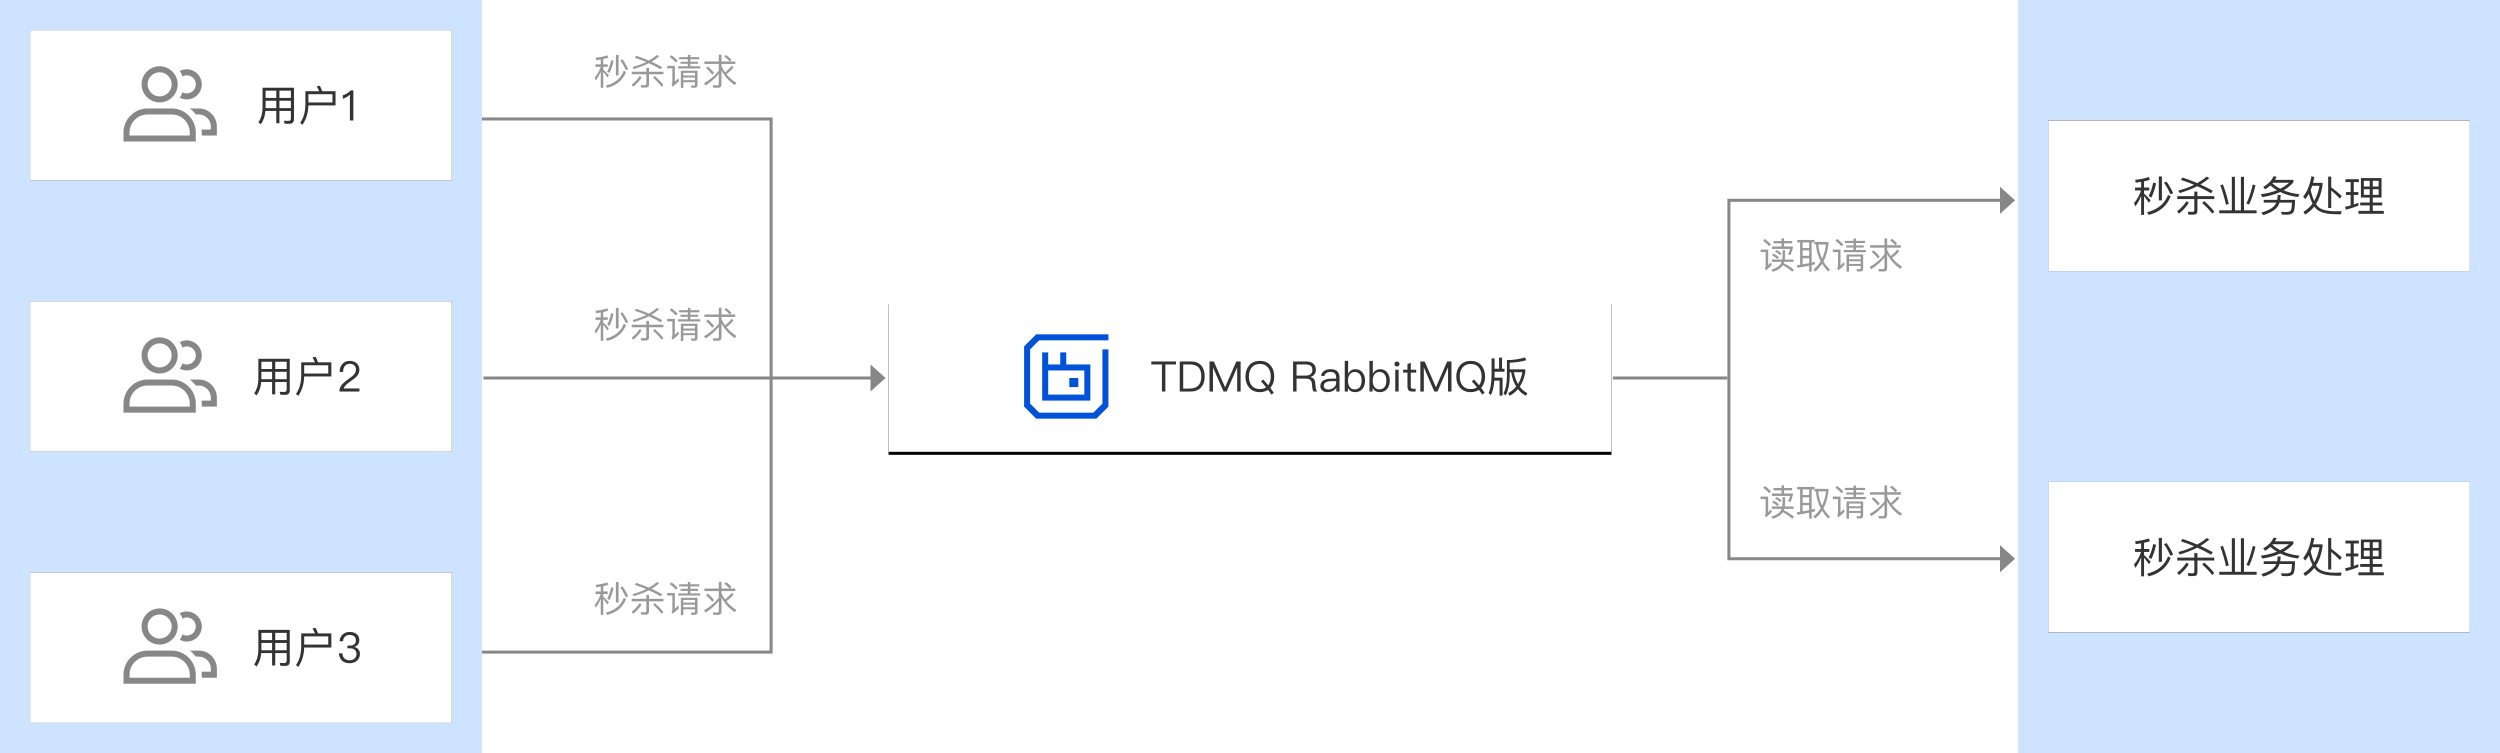
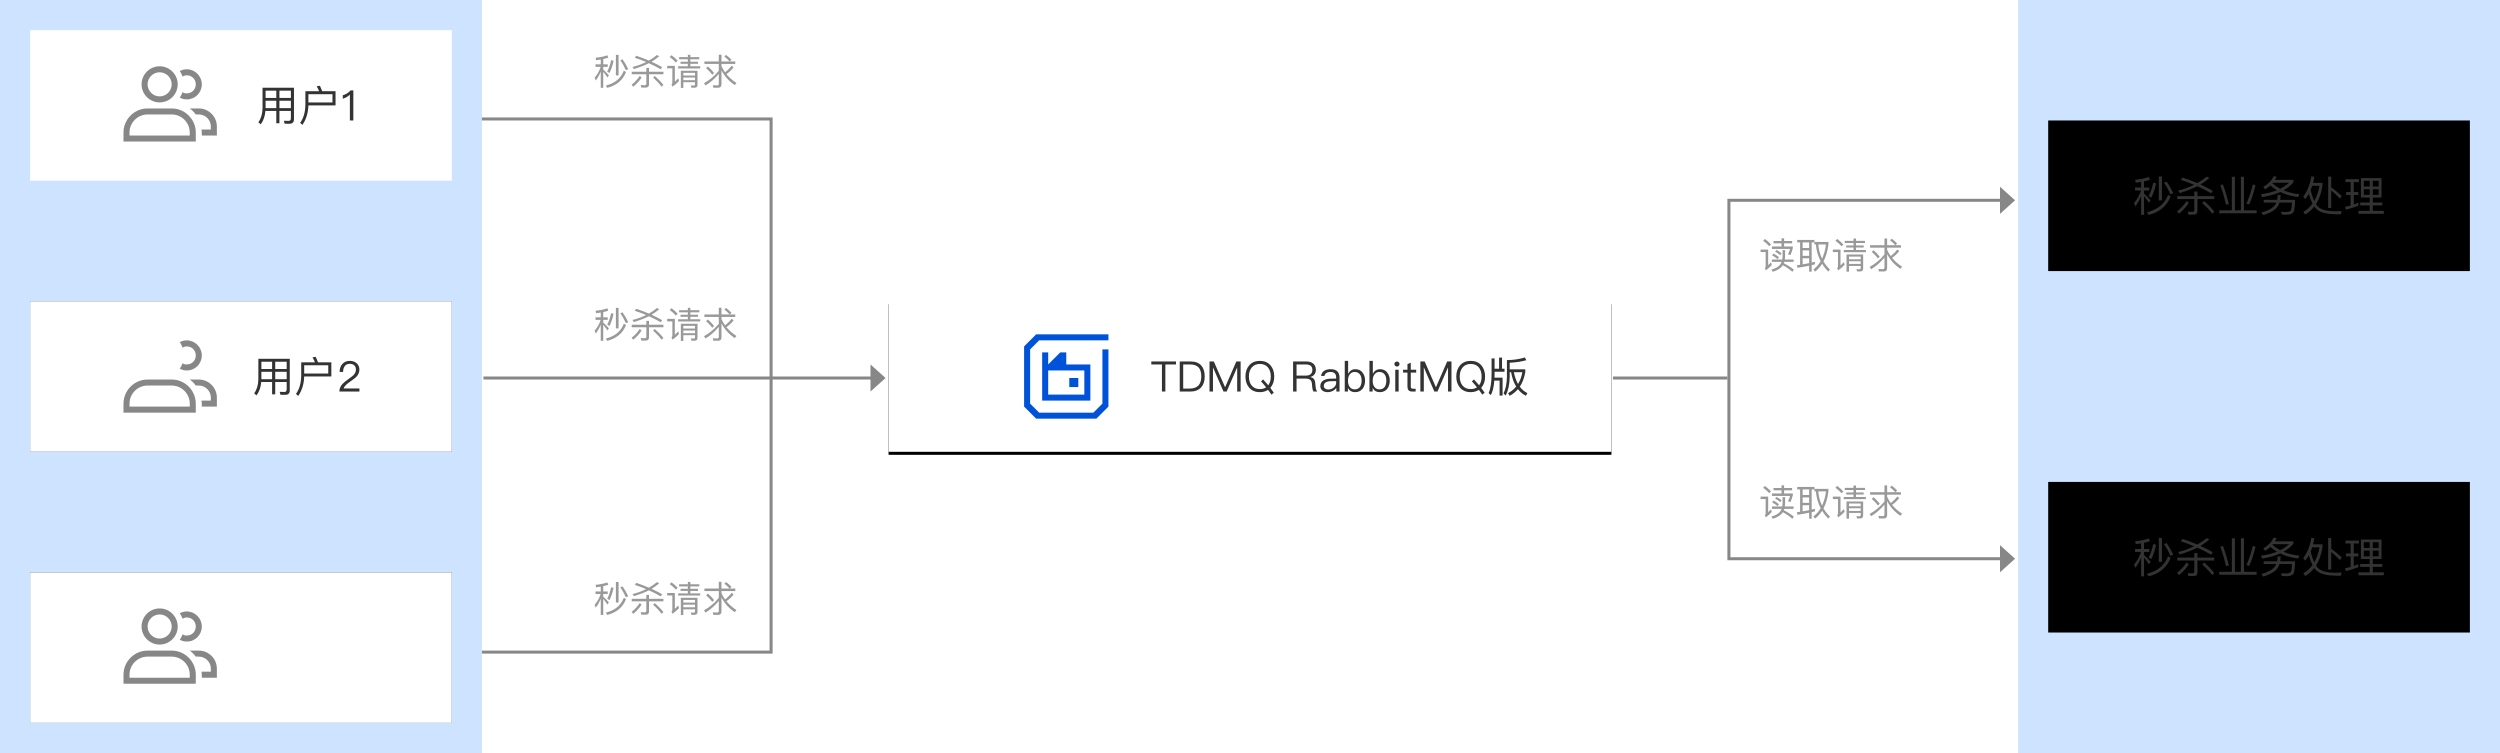
<svg xmlns="http://www.w3.org/2000/svg" xmlns:xlink="http://www.w3.org/1999/xlink" width="830px" height="250px" viewBox="0 0 830 250" version="1.1">
  <title>TDMQ RabbitMQ 版-秒杀系统</title>
  <defs>
    <rect id="path-1" x="0" y="0" width="240" height="50" />
    <filter x="-2.7%" y="-11.0%" width="105.4%" height="126.0%" filterUnits="objectBoundingBox" id="filter-2">
      <feOffset dx="0" dy="1" in="SourceAlpha" result="shadowOffsetOuter1" />
      <feGaussianBlur stdDeviation="2" in="shadowOffsetOuter1" result="shadowBlurOuter1" />
      <feColorMatrix values="0 0 0 0 0   0 0 0 0 0   0 0 0 0 0  0 0 0 0.3 0" type="matrix" in="shadowBlurOuter1" />
    </filter>
  </defs>
  <g id="TDMQ-RabbitMQ-版-秒杀系统" stroke="none" stroke-width="1" fill="none" fill-rule="evenodd">
    <g id="VCm9a_2BQHEFxnffMf5uX">
      <g id="编组" transform="translate(670, 0)">
        <rect id="矩形备份-4" fill="#CEE3FF" fill-rule="nonzero" x="0" y="0" width="160" height="250" />
        <g id="编组-3" transform="translate(10, 40)">
          <g id="矩形备份">
            <g id="path-1-link" fill="#000000" fill-rule="nonzero">
              <rect id="path-1" x="0" y="0" width="140" height="50" />
            </g>
            <g id="path-1-link" fill="#FFFFFF">
-               <rect id="path-1" x="0" y="0" width="140" height="50" />
-             </g>
+               </g>
          </g>
          <g id="编组-2备份" transform="translate(28.49, 18.52)" fill="#333333" fill-rule="nonzero">
            <path d="M9.268,8.022 L9.268,0.07 L8.232,0.07 L8.232,8.022 L9.268,8.022 Z M3.332,12.824 L3.332,6.608 C3.78,7.14 4.326,7.882 4.97,8.82 L5.516,7.966 C4.774,7.126 4.046,6.384 3.332,5.74 L3.332,4.718 L5.068,4.718 L5.068,3.738 L3.332,3.738 L3.332,1.694 C4.032,1.54 4.676,1.372 5.278,1.176 L4.928,0.238 C3.612,0.7 2.086,1.008 0.378,1.176 L0.574,2.128 C1.19,2.058 1.778,1.974 2.366,1.876 L2.366,3.738 L0.336,3.738 L0.336,4.718 L2.324,4.718 C1.848,6.272 1.078,7.658 -1.99840144e-15,8.89 L0.434,10.01 C1.218,8.974 1.862,7.812 2.366,6.552 L2.366,12.824 L3.332,12.824 Z M12.096,6.006 L13.006,5.6 C12.39,4.256 11.662,2.982 10.822,1.806 L9.94,2.1 C10.724,3.22 11.438,4.522 12.096,6.006 Z M5.74,7.098 C6.426,5.754 6.958,4.172 7.336,2.338 L6.37,2.128 C6.062,3.752 5.558,5.222 4.872,6.552 L5.74,7.098 Z M4.872,12.838 C8.498,11.914 10.934,9.856 12.166,6.692 L11.312,6.188 C10.164,9.156 7.84,11.074 4.34,11.942 L4.872,12.838 Z M25.606,5.642 L26.138,4.802 C24.836,4.06 23.478,3.374 22.05,2.73 C23.03,2.142 24.01,1.442 25.004,0.616 L24.164,0.098 C23.212,0.91 22.162,1.624 21.014,2.268 C19.446,1.596 17.808,0.966 16.1,0.406 L15.568,1.204 C17.038,1.666 18.494,2.212 19.95,2.828 C18.382,3.626 16.618,4.27 14.672,4.746 L15.204,5.586 C17.584,4.83 19.502,4.074 20.958,3.332 C20.958,3.318 20.986,3.304 21.014,3.304 C22.554,3.99 24.094,4.774 25.606,5.642 Z M19.782,12.74 C20.622,12.74 21.056,12.334 21.056,11.522 L21.056,7.574 L26.642,7.574 L26.642,6.594 L21.056,6.594 L21.056,5.096 L20.02,5.096 L20.02,6.594 L14.364,6.594 L14.364,7.574 L20.02,7.574 L20.02,11.27 C20.02,11.634 19.824,11.816 19.446,11.816 C18.928,11.816 18.396,11.788 17.85,11.76 L18.06,12.74 L19.782,12.74 Z M14.924,12.418 C16.212,11.396 17.304,10.206 18.186,8.848 L17.472,8.218 C16.618,9.52 15.568,10.654 14.322,11.634 L14.924,12.418 Z M25.956,12.418 L26.642,11.718 C25.746,10.57 24.626,9.408 23.31,8.246 L22.638,8.876 C24.038,10.122 25.144,11.298 25.956,12.418 Z M40.712,12.292 L40.712,11.312 L36.512,11.312 L36.512,0.182 L35.49,0.182 L35.49,11.312 L33.502,11.312 L33.502,0.182 L32.48,0.182 L32.48,11.312 L28.308,11.312 L28.308,12.292 L40.712,12.292 Z M30.548,9.45 L31.472,9.212 C30.898,6.762 30.24,4.592 29.512,2.702 L28.658,2.982 C29.414,5.054 30.044,7.21 30.548,9.45 Z M38.22,9.38 C39.074,7.546 39.774,5.418 40.334,2.982 L39.438,2.73 C38.836,5.292 38.122,7.406 37.31,9.058 L38.22,9.38 Z M42.574,6.93 C44.842,6.58 46.844,6.006 48.552,5.222 C50.288,6.09 52.262,6.65 54.474,6.902 L54.936,5.964 C52.99,5.768 51.226,5.334 49.644,4.662 C50.932,3.934 52.024,3.052 52.92,2.016 L52.92,1.204 L46.816,1.204 C47.012,0.868 47.194,0.518 47.348,0.14 L46.326,4.4408921e-16 C45.738,1.4 44.59,2.576 42.91,3.542 L43.526,4.354 C44.17,3.962 44.744,3.528 45.276,3.052 C45.948,3.64 46.676,4.172 47.46,4.634 C45.92,5.25 44.142,5.698 42.112,5.978 L42.574,6.93 Z M48.538,4.144 C47.6,3.654 46.732,3.066 45.948,2.38 L46.13,2.156 L51.478,2.156 C50.652,2.912 49.672,3.584 48.538,4.144 Z M42.924,12.908 C45.5,12.096 47.138,11.046 47.852,9.786 C48.034,9.45 48.188,9.1 48.3,8.736 L52.444,8.736 C52.402,10.136 52.276,11.004 52.066,11.34 C51.842,11.676 51.324,11.858 50.484,11.872 L48.832,11.802 L49.084,12.712 C49.728,12.74 50.274,12.768 50.722,12.768 C51.716,12.768 52.416,12.53 52.822,12.068 C53.228,11.606 53.438,10.192 53.466,7.826 L48.538,7.826 C48.622,7.322 48.678,6.79 48.678,6.23 L47.684,6.23 C47.684,6.79 47.628,7.322 47.516,7.826 L43.064,7.826 L43.064,8.736 L47.236,8.736 C47.124,9.016 46.97,9.282 46.802,9.534 C46.074,10.556 44.548,11.41 42.252,12.082 L42.924,12.908 Z M56.798,12.74 C57.974,12.04 58.982,11.144 59.85,10.052 C60.172,10.5 60.522,10.878 60.914,11.172 C62.202,12.124 64.288,12.614 67.172,12.614 L68.712,12.614 L68.908,11.564 C68.152,11.606 67.424,11.634 66.696,11.634 C64.33,11.606 62.594,11.214 61.502,10.444 C61.11,10.164 60.76,9.772 60.424,9.254 C61.488,7.602 62.202,5.544 62.58,3.094 L62.58,2.198 L59.444,2.198 C59.612,1.554 59.752,0.896 59.878,0.196 L58.884,0.028 C58.408,2.842 57.512,5.082 56.168,6.748 L56.854,7.602 C57.274,7.084 57.68,6.496 58.044,5.838 C58.394,7.112 58.8,8.19 59.262,9.072 C58.464,10.178 57.456,11.088 56.252,11.788 L56.798,12.74 Z M65.478,10.542 L65.478,4.718 C66.276,5.362 67.242,6.272 68.376,7.42 L68.978,6.524 C67.788,5.446 66.626,4.494 65.478,3.668 L65.478,0.112 L64.456,0.112 L64.456,10.542 L65.478,10.542 Z M59.836,8.19 C59.388,7.252 58.996,6.062 58.632,4.62 C58.814,4.172 58.996,3.682 59.164,3.164 L61.586,3.164 C61.25,5.096 60.662,6.776 59.836,8.19 Z M82.936,12.46 L82.936,11.494 L79.268,11.494 L79.268,9.674 L82.418,9.674 L82.418,8.722 L79.268,8.722 L79.268,7.07 L82.18,7.07 L82.18,0.602 L75.334,0.602 L75.334,7.07 L78.26,7.07 L78.26,8.722 L75.096,8.722 L75.096,9.674 L78.26,9.674 L78.26,11.494 L74.508,11.494 L74.508,12.46 L82.936,12.46 Z M70.336,11.102 C71.82,10.738 73.206,10.29 74.494,9.758 L74.494,8.778 C73.99,9.002 73.486,9.198 72.954,9.38 L72.954,6.202 L74.494,6.202 L74.494,5.236 L72.954,5.236 L72.954,1.918 L74.662,1.918 L74.662,0.966 L70.196,0.966 L70.196,1.918 L71.918,1.918 L71.918,5.236 L70.392,5.236 L70.392,6.202 L71.918,6.202 L71.918,9.716 C71.316,9.884 70.7,10.024 70.084,10.136 L70.336,11.102 Z M78.26,3.402 L76.3,3.402 L76.3,1.498 L78.26,1.498 L78.26,3.402 Z M81.214,3.402 L79.268,3.402 L79.268,1.498 L81.214,1.498 L81.214,3.402 Z M81.214,6.174 L79.268,6.174 L79.268,4.284 L81.214,4.284 L81.214,6.174 Z M78.26,6.174 L76.3,6.174 L76.3,4.284 L78.26,4.284 L78.26,6.174 Z" id="秒杀业务处理" />
          </g>
        </g>
        <g id="编组-3备份-3" transform="translate(10, 160)">
          <g id="矩形备份">
            <g id="path-3-link" fill="#000000" fill-rule="nonzero">
              <rect id="path-3" x="0" y="0" width="140" height="50" />
            </g>
            <g id="path-3-link" fill="#FFFFFF">
-               <rect id="path-3" x="0" y="0" width="140" height="50" />
-             </g>
+               </g>
          </g>
          <g id="编组-2备份" transform="translate(28.49, 18.52)" fill="#333333" fill-rule="nonzero">
            <path d="M9.268,8.022 L9.268,0.07 L8.232,0.07 L8.232,8.022 L9.268,8.022 Z M3.332,12.824 L3.332,6.608 C3.78,7.14 4.326,7.882 4.97,8.82 L5.516,7.966 C4.774,7.126 4.046,6.384 3.332,5.74 L3.332,4.718 L5.068,4.718 L5.068,3.738 L3.332,3.738 L3.332,1.694 C4.032,1.54 4.676,1.372 5.278,1.176 L4.928,0.238 C3.612,0.7 2.086,1.008 0.378,1.176 L0.574,2.128 C1.19,2.058 1.778,1.974 2.366,1.876 L2.366,3.738 L0.336,3.738 L0.336,4.718 L2.324,4.718 C1.848,6.272 1.078,7.658 -1.99840144e-15,8.89 L0.434,10.01 C1.218,8.974 1.862,7.812 2.366,6.552 L2.366,12.824 L3.332,12.824 Z M12.096,6.006 L13.006,5.6 C12.39,4.256 11.662,2.982 10.822,1.806 L9.94,2.1 C10.724,3.22 11.438,4.522 12.096,6.006 Z M5.74,7.098 C6.426,5.754 6.958,4.172 7.336,2.338 L6.37,2.128 C6.062,3.752 5.558,5.222 4.872,6.552 L5.74,7.098 Z M4.872,12.838 C8.498,11.914 10.934,9.856 12.166,6.692 L11.312,6.188 C10.164,9.156 7.84,11.074 4.34,11.942 L4.872,12.838 Z M25.606,5.642 L26.138,4.802 C24.836,4.06 23.478,3.374 22.05,2.73 C23.03,2.142 24.01,1.442 25.004,0.616 L24.164,0.098 C23.212,0.91 22.162,1.624 21.014,2.268 C19.446,1.596 17.808,0.966 16.1,0.406 L15.568,1.204 C17.038,1.666 18.494,2.212 19.95,2.828 C18.382,3.626 16.618,4.27 14.672,4.746 L15.204,5.586 C17.584,4.83 19.502,4.074 20.958,3.332 C20.958,3.318 20.986,3.304 21.014,3.304 C22.554,3.99 24.094,4.774 25.606,5.642 Z M19.782,12.74 C20.622,12.74 21.056,12.334 21.056,11.522 L21.056,7.574 L26.642,7.574 L26.642,6.594 L21.056,6.594 L21.056,5.096 L20.02,5.096 L20.02,6.594 L14.364,6.594 L14.364,7.574 L20.02,7.574 L20.02,11.27 C20.02,11.634 19.824,11.816 19.446,11.816 C18.928,11.816 18.396,11.788 17.85,11.76 L18.06,12.74 L19.782,12.74 Z M14.924,12.418 C16.212,11.396 17.304,10.206 18.186,8.848 L17.472,8.218 C16.618,9.52 15.568,10.654 14.322,11.634 L14.924,12.418 Z M25.956,12.418 L26.642,11.718 C25.746,10.57 24.626,9.408 23.31,8.246 L22.638,8.876 C24.038,10.122 25.144,11.298 25.956,12.418 Z M40.712,12.292 L40.712,11.312 L36.512,11.312 L36.512,0.182 L35.49,0.182 L35.49,11.312 L33.502,11.312 L33.502,0.182 L32.48,0.182 L32.48,11.312 L28.308,11.312 L28.308,12.292 L40.712,12.292 Z M30.548,9.45 L31.472,9.212 C30.898,6.762 30.24,4.592 29.512,2.702 L28.658,2.982 C29.414,5.054 30.044,7.21 30.548,9.45 Z M38.22,9.38 C39.074,7.546 39.774,5.418 40.334,2.982 L39.438,2.73 C38.836,5.292 38.122,7.406 37.31,9.058 L38.22,9.38 Z M42.574,6.93 C44.842,6.58 46.844,6.006 48.552,5.222 C50.288,6.09 52.262,6.65 54.474,6.902 L54.936,5.964 C52.99,5.768 51.226,5.334 49.644,4.662 C50.932,3.934 52.024,3.052 52.92,2.016 L52.92,1.204 L46.816,1.204 C47.012,0.868 47.194,0.518 47.348,0.14 L46.326,4.4408921e-16 C45.738,1.4 44.59,2.576 42.91,3.542 L43.526,4.354 C44.17,3.962 44.744,3.528 45.276,3.052 C45.948,3.64 46.676,4.172 47.46,4.634 C45.92,5.25 44.142,5.698 42.112,5.978 L42.574,6.93 Z M48.538,4.144 C47.6,3.654 46.732,3.066 45.948,2.38 L46.13,2.156 L51.478,2.156 C50.652,2.912 49.672,3.584 48.538,4.144 Z M42.924,12.908 C45.5,12.096 47.138,11.046 47.852,9.786 C48.034,9.45 48.188,9.1 48.3,8.736 L52.444,8.736 C52.402,10.136 52.276,11.004 52.066,11.34 C51.842,11.676 51.324,11.858 50.484,11.872 L48.832,11.802 L49.084,12.712 C49.728,12.74 50.274,12.768 50.722,12.768 C51.716,12.768 52.416,12.53 52.822,12.068 C53.228,11.606 53.438,10.192 53.466,7.826 L48.538,7.826 C48.622,7.322 48.678,6.79 48.678,6.23 L47.684,6.23 C47.684,6.79 47.628,7.322 47.516,7.826 L43.064,7.826 L43.064,8.736 L47.236,8.736 C47.124,9.016 46.97,9.282 46.802,9.534 C46.074,10.556 44.548,11.41 42.252,12.082 L42.924,12.908 Z M56.798,12.74 C57.974,12.04 58.982,11.144 59.85,10.052 C60.172,10.5 60.522,10.878 60.914,11.172 C62.202,12.124 64.288,12.614 67.172,12.614 L68.712,12.614 L68.908,11.564 C68.152,11.606 67.424,11.634 66.696,11.634 C64.33,11.606 62.594,11.214 61.502,10.444 C61.11,10.164 60.76,9.772 60.424,9.254 C61.488,7.602 62.202,5.544 62.58,3.094 L62.58,2.198 L59.444,2.198 C59.612,1.554 59.752,0.896 59.878,0.196 L58.884,0.028 C58.408,2.842 57.512,5.082 56.168,6.748 L56.854,7.602 C57.274,7.084 57.68,6.496 58.044,5.838 C58.394,7.112 58.8,8.19 59.262,9.072 C58.464,10.178 57.456,11.088 56.252,11.788 L56.798,12.74 Z M65.478,10.542 L65.478,4.718 C66.276,5.362 67.242,6.272 68.376,7.42 L68.978,6.524 C67.788,5.446 66.626,4.494 65.478,3.668 L65.478,0.112 L64.456,0.112 L64.456,10.542 L65.478,10.542 Z M59.836,8.19 C59.388,7.252 58.996,6.062 58.632,4.62 C58.814,4.172 58.996,3.682 59.164,3.164 L61.586,3.164 C61.25,5.096 60.662,6.776 59.836,8.19 Z M82.936,12.46 L82.936,11.494 L79.268,11.494 L79.268,9.674 L82.418,9.674 L82.418,8.722 L79.268,8.722 L79.268,7.07 L82.18,7.07 L82.18,0.602 L75.334,0.602 L75.334,7.07 L78.26,7.07 L78.26,8.722 L75.096,8.722 L75.096,9.674 L78.26,9.674 L78.26,11.494 L74.508,11.494 L74.508,12.46 L82.936,12.46 Z M70.336,11.102 C71.82,10.738 73.206,10.29 74.494,9.758 L74.494,8.778 C73.99,9.002 73.486,9.198 72.954,9.38 L72.954,6.202 L74.494,6.202 L74.494,5.236 L72.954,5.236 L72.954,1.918 L74.662,1.918 L74.662,0.966 L70.196,0.966 L70.196,1.918 L71.918,1.918 L71.918,5.236 L70.392,5.236 L70.392,6.202 L71.918,6.202 L71.918,9.716 C71.316,9.884 70.7,10.024 70.084,10.136 L70.336,11.102 Z M78.26,3.402 L76.3,3.402 L76.3,1.498 L78.26,1.498 L78.26,3.402 Z M81.214,3.402 L79.268,3.402 L79.268,1.498 L81.214,1.498 L81.214,3.402 Z M81.214,6.174 L79.268,6.174 L79.268,4.284 L81.214,4.284 L81.214,6.174 Z M78.26,6.174 L76.3,6.174 L76.3,4.284 L78.26,4.284 L78.26,6.174 Z" id="秒杀业务处理" />
          </g>
        </g>
      </g>
      <g id="编组备份">
        <rect id="矩形备份-4" fill="#CEE3FF" fill-rule="nonzero" x="0" y="0" width="160" height="250" />
        <g id="编组-3" transform="translate(10, 10)">
          <g id="矩形备份">
            <g id="path-5-link" fill="#000000" fill-rule="nonzero">
-               <rect id="path-5" x="0" y="0" width="140" height="50" />
-             </g>
+               </g>
            <g id="path-5-link" fill="#FFFFFF">
              <rect id="path-5" x="0" y="0" width="140" height="50" />
            </g>
          </g>
          <g id="编组-4" transform="translate(31, 9)" fill-rule="nonzero">
            <g id="编组-2">
              <rect id="矩形" fill="#FFFFFF" opacity="0.15" x="0" y="0" width="32" height="32" />
              <path d="M12,5 C14.2,5 16,6.8 16,9 C16,11.2 14.2,13 12,13 C9.8,13 8,11.2 8,9 C8,6.8 9.8,5 12,5 M12,3 C8.7,3 6,5.7 6,9 C6,12.3 8.7,15 12,15 C15.3,15 18,12.3 18,9 C18,5.7 15.3,3 12,3 L12,3 Z" id="形状" fill="#878787" />
              <path d="M16,19 C19.3,19 22,21.7 22,25 L22,26 L2,26 L2,25 C2,21.7 4.7,19 8,19 L16,19 M16,17 L8,17 C3.6,17 0,20.6 0,25 L0,28 L24,28 L24,25 C24,20.6 20.4,17 16,17 L16,17 Z" id="形状" fill="#878787" />
              <path d="M25,17 L22,17 C22.8,17.6 23.4,18.2 24,19 L25,19 C27.2,19 29,20.8 29,23 L29,24 L25.9,24 C25.9,24.3 26,24.7 26,25 L26,26 L31,26 L31,23 C31,19.7 28.3,17 25,17 Z" id="路径" fill="#878787" />
              <path d="M21,4 C20.2,4 19.4,4.2 18.7,4.6 C19.1,5.2 19.4,5.8 19.6,6.4 C20,6.2 20.5,6 21,6 C22.7,6 24,7.3 24,9 C24,10.7 22.7,12 21,12 C20.5,12 20,11.9 19.6,11.6 C19.4,12.2 19.1,12.8 18.7,13.4 C19.4,13.8 20.2,14 21,14 C23.8,14 26,11.8 26,9 C26,6.2 23.7,4 21,4 Z" id="路径" fill="#878787" />
            </g>
            <g id="编组-2备份" transform="translate(44.781, 9.478)" fill="#333333">
              <path d="M0.77,12.796 C1.666,11.62 2.184,10.136 2.338,8.344 L5.95,8.344 L5.95,12.446 L6.986,12.446 L6.986,8.344 L10.794,8.344 L10.794,10.78 C10.794,11.368 10.528,11.662 10.024,11.662 C9.548,11.662 9.03,11.634 8.47,11.606 L8.736,12.6 L10.346,12.6 C11.326,12.6 11.816,12.11 11.816,11.13 L11.816,0.644 L1.386,0.644 L1.386,7.364 C1.358,9.282 0.896,10.864 1.22124533e-15,12.11 L0.77,12.796 Z M10.794,4.032 L6.986,4.032 L6.986,1.624 L10.794,1.624 L10.794,4.032 Z M5.95,4.032 L2.394,4.032 L2.394,1.624 L5.95,1.624 L5.95,4.032 Z M5.95,7.42 L2.394,7.42 L2.394,4.97 L5.95,4.97 L5.95,7.42 Z M10.794,7.42 L6.986,7.42 L6.986,4.97 L10.794,4.97 L10.794,7.42 Z M14.616,12.978 C15.876,11.172 16.534,9.016 16.604,6.51 L25.62,6.51 L25.62,1.806 L21.196,1.806 C20.944,1.134 20.692,0.532 20.44,4.4408921e-16 L19.362,0.168 C19.656,0.672 19.922,1.218 20.174,1.806 L15.61,1.806 L15.61,6.188 C15.582,8.694 15.008,10.738 13.874,12.306 L14.616,12.978 Z M24.598,5.53 L16.604,5.53 L16.604,2.8 L24.598,2.8 L24.598,5.53 Z M31.528,11.522 L31.528,1.526 L30.632,1.526 C30.296,1.904 29.904,2.24 29.428,2.548 C28.952,2.828 28.476,3.024 28.028,3.15 L28.028,4.298 C28.966,4.018 29.75,3.57 30.38,2.926 L30.38,11.522 L31.528,11.522 Z" id="用户1" />
            </g>
          </g>
        </g>
        <g id="编组-3备份-6" transform="translate(10, 100)">
          <g id="矩形备份">
            <g id="path-7-link" fill="#000000" fill-rule="nonzero">
              <rect id="path-7" x="0" y="0" width="140" height="50" />
            </g>
            <g id="path-7-link" fill="#FFFFFF">
              <rect id="path-7" x="0" y="0" width="140" height="50" />
            </g>
          </g>
          <g id="编组-4" transform="translate(31, 9)" fill-rule="nonzero">
            <g id="编组-2">
              <rect id="矩形" fill="#FFFFFF" opacity="0.15" x="0" y="0" width="32" height="32" />
-               <path d="M12,5 C14.2,5 16,6.8 16,9 C16,11.2 14.2,13 12,13 C9.8,13 8,11.2 8,9 C8,6.8 9.8,5 12,5 M12,3 C8.7,3 6,5.7 6,9 C6,12.3 8.7,15 12,15 C15.3,15 18,12.3 18,9 C18,5.7 15.3,3 12,3 L12,3 Z" id="形状" fill="#878787" />
              <path d="M16,19 C19.3,19 22,21.7 22,25 L22,26 L2,26 L2,25 C2,21.7 4.7,19 8,19 L16,19 M16,17 L8,17 C3.6,17 0,20.6 0,25 L0,28 L24,28 L24,25 C24,20.6 20.4,17 16,17 L16,17 Z" id="形状" fill="#878787" />
              <path d="M25,17 L22,17 C22.8,17.6 23.4,18.2 24,19 L25,19 C27.2,19 29,20.8 29,23 L29,24 L25.9,24 C25.9,24.3 26,24.7 26,25 L26,26 L31,26 L31,23 C31,19.7 28.3,17 25,17 Z" id="路径" fill="#878787" />
              <path d="M21,4 C20.2,4 19.4,4.2 18.7,4.6 C19.1,5.2 19.4,5.8 19.6,6.4 C20,6.2 20.5,6 21,6 C22.7,6 24,7.3 24,9 C24,10.7 22.7,12 21,12 C20.5,12 20,11.9 19.6,11.6 C19.4,12.2 19.1,12.8 18.7,13.4 C19.4,13.8 20.2,14 21,14 C23.8,14 26,11.8 26,9 C26,6.2 23.7,4 21,4 Z" id="路径" fill="#878787" />
            </g>
            <g id="编组-2备份" transform="translate(43.388, 9.478)" fill="#333333">
              <path d="M0.77,12.796 C1.666,11.62 2.184,10.136 2.338,8.344 L5.95,8.344 L5.95,12.446 L6.986,12.446 L6.986,8.344 L10.794,8.344 L10.794,10.78 C10.794,11.368 10.528,11.662 10.024,11.662 C9.548,11.662 9.03,11.634 8.47,11.606 L8.736,12.6 L10.346,12.6 C11.326,12.6 11.816,12.11 11.816,11.13 L11.816,0.644 L1.386,0.644 L1.386,7.364 C1.358,9.282 0.896,10.864 -1.66533454e-15,12.11 L0.77,12.796 Z M10.794,4.032 L6.986,4.032 L6.986,1.624 L10.794,1.624 L10.794,4.032 Z M5.95,4.032 L2.394,4.032 L2.394,1.624 L5.95,1.624 L5.95,4.032 Z M5.95,7.42 L2.394,7.42 L2.394,4.97 L5.95,4.97 L5.95,7.42 Z M10.794,7.42 L6.986,7.42 L6.986,4.97 L10.794,4.97 L10.794,7.42 Z M14.616,12.978 C15.876,11.172 16.534,9.016 16.604,6.51 L25.62,6.51 L25.62,1.806 L21.196,1.806 C20.944,1.134 20.692,0.532 20.44,4.4408921e-16 L19.362,0.168 C19.656,0.672 19.922,1.218 20.174,1.806 L15.61,1.806 L15.61,6.188 C15.582,8.694 15.008,10.738 13.874,12.306 L14.616,12.978 Z M24.598,5.53 L16.604,5.53 L16.604,2.8 L24.598,2.8 L24.598,5.53 Z M34.944,11.522 L34.944,10.5 L29.694,10.5 C29.876,9.828 30.604,9.058 31.878,8.204 C32.914,7.504 33.6,6.958 33.95,6.594 C34.594,5.894 34.93,5.11 34.93,4.242 C34.93,3.374 34.622,2.66 34.034,2.128 C33.432,1.596 32.676,1.33 31.752,1.33 C30.744,1.33 29.918,1.666 29.302,2.338 C28.686,2.996 28.364,3.892 28.364,5.012 L29.512,5.012 C29.526,4.13 29.736,3.458 30.128,3.01 C30.492,2.534 31.024,2.31 31.71,2.31 C32.354,2.31 32.872,2.478 33.236,2.814 C33.6,3.15 33.782,3.612 33.782,4.228 C33.782,4.872 33.516,5.474 33.012,6.02 C32.746,6.3 32.228,6.706 31.444,7.266 C30.38,7.994 29.666,8.596 29.274,9.044 C28.602,9.786 28.28,10.612 28.28,11.522 L34.944,11.522 Z" id="用户2" />
            </g>
          </g>
        </g>
        <g id="编组-3备份-5" transform="translate(10, 190)">
          <g id="矩形备份">
            <g id="path-9-link" fill="#000000" fill-rule="nonzero">
              <rect id="path-9" x="0" y="0" width="140" height="50" />
            </g>
            <g id="path-9-link" fill="#FFFFFF">
              <rect id="path-9" x="0" y="0" width="140" height="50" />
            </g>
          </g>
          <g id="编组-4" transform="translate(31, 9)" fill-rule="nonzero">
            <g id="编组-2">
              <rect id="矩形" fill="#FFFFFF" opacity="0.15" x="0" y="0" width="32" height="32" />
              <path d="M12,5 C14.2,5 16,6.8 16,9 C16,11.2 14.2,13 12,13 C9.8,13 8,11.2 8,9 C8,6.8 9.8,5 12,5 M12,3 C8.7,3 6,5.7 6,9 C6,12.3 8.7,15 12,15 C15.3,15 18,12.3 18,9 C18,5.7 15.3,3 12,3 L12,3 Z" id="形状" fill="#878787" />
              <path d="M16,19 C19.3,19 22,21.7 22,25 L22,26 L2,26 L2,25 C2,21.7 4.7,19 8,19 L16,19 M16,17 L8,17 C3.6,17 0,20.6 0,25 L0,28 L24,28 L24,25 C24,20.6 20.4,17 16,17 L16,17 Z" id="形状" fill="#878787" />
              <path d="M25,17 L22,17 C22.8,17.6 23.4,18.2 24,19 L25,19 C27.2,19 29,20.8 29,23 L29,24 L25.9,24 C25.9,24.3 26,24.7 26,25 L26,26 L31,26 L31,23 C31,19.7 28.3,17 25,17 Z" id="路径" fill="#878787" />
              <path d="M21,4 C20.2,4 19.4,4.2 18.7,4.6 C19.1,5.2 19.4,5.8 19.6,6.4 C20,6.2 20.5,6 21,6 C22.7,6 24,7.3 24,9 C24,10.7 22.7,12 21,12 C20.5,12 20,11.9 19.6,11.6 C19.4,12.2 19.1,12.8 18.7,13.4 C19.4,13.8 20.2,14 21,14 C23.8,14 26,11.8 26,9 C26,6.2 23.7,4 21,4 Z" id="路径" fill="#878787" />
            </g>
            <g id="编组-2备份" transform="translate(43.388, 9.478)" fill="#333333">
-               <path d="M0.77,12.796 C1.666,11.62 2.184,10.136 2.338,8.344 L5.95,8.344 L5.95,12.446 L6.986,12.446 L6.986,8.344 L10.794,8.344 L10.794,10.78 C10.794,11.368 10.528,11.662 10.024,11.662 C9.548,11.662 9.03,11.634 8.47,11.606 L8.736,12.6 L10.346,12.6 C11.326,12.6 11.816,12.11 11.816,11.13 L11.816,0.644 L1.386,0.644 L1.386,7.364 C1.358,9.282 0.896,10.864 -1.66533454e-15,12.11 L0.77,12.796 Z M10.794,4.032 L6.986,4.032 L6.986,1.624 L10.794,1.624 L10.794,4.032 Z M5.95,4.032 L2.394,4.032 L2.394,1.624 L5.95,1.624 L5.95,4.032 Z M5.95,7.42 L2.394,7.42 L2.394,4.97 L5.95,4.97 L5.95,7.42 Z M10.794,7.42 L6.986,7.42 L6.986,4.97 L10.794,4.97 L10.794,7.42 Z M14.616,12.978 C15.876,11.172 16.534,9.016 16.604,6.51 L25.62,6.51 L25.62,1.806 L21.196,1.806 C20.944,1.134 20.692,0.532 20.44,4.4408921e-16 L19.362,0.168 C19.656,0.672 19.922,1.218 20.174,1.806 L15.61,1.806 L15.61,6.188 C15.582,8.694 15.008,10.738 13.874,12.306 L14.616,12.978 Z M24.598,5.53 L16.604,5.53 L16.604,2.8 L24.598,2.8 L24.598,5.53 Z M31.64,11.718 C32.676,11.718 33.516,11.424 34.16,10.836 C34.79,10.262 35.112,9.52 35.112,8.61 C35.112,8.022 34.944,7.532 34.608,7.14 C34.3,6.748 33.852,6.468 33.264,6.286 C34.356,5.922 34.902,5.166 34.902,4.046 C34.902,3.206 34.608,2.548 34.034,2.058 C33.446,1.568 32.662,1.33 31.71,1.33 C30.758,1.33 29.988,1.596 29.4,2.142 C28.784,2.688 28.42,3.444 28.336,4.41 L29.47,4.41 C29.54,3.738 29.764,3.22 30.156,2.856 C30.534,2.492 31.052,2.324 31.724,2.324 C32.368,2.324 32.886,2.478 33.25,2.814 C33.586,3.122 33.768,3.556 33.768,4.116 C33.768,4.676 33.586,5.11 33.236,5.418 C32.886,5.712 32.382,5.866 31.71,5.866 L30.94,5.866 L30.94,6.762 L31.752,6.762 C32.452,6.762 32.984,6.916 33.376,7.252 C33.768,7.588 33.964,8.05 33.964,8.652 C33.964,9.24 33.754,9.73 33.362,10.122 C32.928,10.528 32.354,10.738 31.64,10.738 C31.01,10.738 30.492,10.556 30.072,10.22 C29.582,9.814 29.316,9.212 29.288,8.428 L28.126,8.428 C28.21,9.548 28.602,10.402 29.316,10.99 C29.918,11.466 30.688,11.718 31.64,11.718 Z" id="用户3" />
-             </g>
+               </g>
          </g>
        </g>
      </g>
      <g id="编组-3备份-4" transform="translate(295, 100)">
        <g id="path-11">
          <use fill="black" fill-opacity="1" filter="url(#filter-2)" xlink:href="#path-1" />
          <use fill="#FFFFFF" fill-rule="evenodd" xlink:href="#path-1" />
        </g>
        <path d="M91.9,30 L91.9,20.998 L95.428,20.998 L95.428,20.004 L87.238,20.004 L87.238,20.998 L90.766,20.998 L90.766,30 L91.9,30 Z M100.146,30 C101.714,30 102.918,29.538 103.758,28.628 C104.556,27.76 104.962,26.542 104.962,25.002 C104.962,23.434 104.584,22.216 103.842,21.376 C103.03,20.452 101.84,20.004 100.258,20.004 L96.674,20.004 L96.674,30 L100.146,30 Z M99.95,29.006 L97.822,29.006 L97.822,20.998 L100.076,20.998 C101.392,20.998 102.344,21.334 102.96,22.02 C103.534,22.664 103.828,23.658 103.828,25.002 C103.828,26.304 103.506,27.298 102.89,27.97 C102.232,28.656 101.252,29.006 99.95,29.006 Z M107.706,30 L107.706,22.048 L107.748,22.048 L111.206,30 L112.242,30 L115.7,22.048 L115.742,22.048 L115.742,30 L116.89,30 L116.89,20.004 L115.462,20.004 L111.752,28.53 L111.71,28.53 L107.986,20.004 L106.558,20.004 L106.558,30 L107.706,30 Z M127.138,31.022 L127.894,30.364 C127.516,29.818 127.138,29.286 126.746,28.782 C126.76,28.754 126.788,28.726 126.816,28.698 C127.628,27.746 128.048,26.528 128.048,25.016 C128.048,23.49 127.628,22.258 126.816,21.306 C125.948,20.298 124.758,19.808 123.274,19.808 C121.762,19.808 120.586,20.312 119.718,21.32 C118.892,22.272 118.486,23.504 118.486,25.016 C118.486,26.514 118.892,27.746 119.718,28.698 C120.586,29.692 121.762,30.196 123.26,30.196 C124.324,30.196 125.234,29.93 125.99,29.426 C126.368,29.93 126.746,30.462 127.138,31.022 Z M123.26,29.174 C122.112,29.174 121.202,28.782 120.558,27.998 C119.942,27.242 119.634,26.248 119.634,25.016 C119.634,23.77 119.942,22.776 120.558,22.02 C121.216,21.222 122.126,20.83 123.274,20.83 C124.422,20.83 125.318,21.208 125.962,21.978 C126.578,22.734 126.9,23.742 126.9,25.016 C126.9,26.206 126.62,27.172 126.06,27.914 C125.5,27.228 124.926,26.584 124.352,25.968 L123.666,26.626 C124.226,27.214 124.786,27.872 125.346,28.586 C124.786,28.978 124.086,29.174 123.26,29.174 Z M135.454,30 L135.454,25.702 L138.478,25.702 C139.108,25.702 139.584,25.814 139.92,26.066 C140.284,26.318 140.494,26.752 140.55,27.34 L140.676,28.67 C140.718,29.23 140.858,29.664 141.082,30 L142.328,30 C142.034,29.636 141.852,29.146 141.796,28.53 L141.642,26.99 C141.53,25.982 140.998,25.38 140.046,25.17 L140.046,25.142 C140.62,25.002 141.068,24.722 141.404,24.274 C141.712,23.84 141.866,23.35 141.866,22.79 C141.866,21.866 141.558,21.166 140.97,20.69 C140.396,20.228 139.612,20.004 138.618,20.004 L134.306,20.004 L134.306,30 L135.454,30 Z M138.478,24.708 L135.454,24.708 L135.454,20.998 L138.478,20.998 C139.248,20.998 139.822,21.152 140.186,21.46 C140.522,21.754 140.704,22.216 140.704,22.832 C140.704,23.42 140.522,23.868 140.172,24.19 C139.78,24.526 139.206,24.708 138.478,24.708 Z M145.758,30.196 C146.43,30.196 147.032,30.042 147.564,29.748 C148.012,29.496 148.39,29.174 148.67,28.782 L148.67,30 L149.72,30 L149.72,25.352 C149.72,24.512 149.496,23.854 149.076,23.378 C148.572,22.832 147.816,22.566 146.78,22.566 C145.912,22.566 145.226,22.734 144.694,23.07 C144.106,23.434 143.728,24.008 143.574,24.764 L144.68,24.848 C144.792,24.386 145.03,24.036 145.408,23.812 C145.744,23.588 146.178,23.49 146.71,23.49 C147.97,23.49 148.6,24.092 148.6,25.31 L148.6,25.688 L146.864,25.716 C145.772,25.73 144.932,25.94 144.344,26.332 C143.672,26.752 143.35,27.368 143.35,28.194 C143.35,28.782 143.574,29.272 144.022,29.65 C144.456,30.014 145.03,30.196 145.758,30.196 Z M145.996,29.314 C145.548,29.314 145.184,29.202 144.904,28.992 C144.624,28.768 144.498,28.502 144.498,28.166 C144.498,27.116 145.31,26.584 146.934,26.556 L148.6,26.528 L148.6,27.144 C148.6,27.704 148.334,28.208 147.816,28.642 C147.284,29.09 146.682,29.314 145.996,29.314 Z M154.914,30.196 C155.964,30.196 156.79,29.804 157.392,29.048 C157.924,28.348 158.204,27.452 158.204,26.36 C158.204,25.296 157.924,24.428 157.392,23.728 C156.804,22.944 155.992,22.566 154.97,22.566 C153.934,22.566 153.136,23.07 152.576,24.092 L152.576,19.808 L151.456,19.808 L151.456,30 L152.506,30 L152.506,28.81 C152.996,29.734 153.794,30.196 154.914,30.196 Z M154.774,29.272 C154.046,29.272 153.472,28.992 153.08,28.432 C152.716,27.928 152.534,27.27 152.534,26.458 L152.534,26.318 C152.534,25.478 152.73,24.792 153.15,24.274 C153.542,23.742 154.074,23.49 154.732,23.49 C155.516,23.49 156.104,23.77 156.51,24.33 C156.874,24.82 157.056,25.492 157.056,26.36 C157.056,27.228 156.874,27.914 156.538,28.418 C156.146,28.978 155.558,29.272 154.774,29.272 Z M163.118,30.196 C164.168,30.196 164.994,29.804 165.596,29.048 C166.128,28.348 166.408,27.452 166.408,26.36 C166.408,25.296 166.128,24.428 165.596,23.728 C165.008,22.944 164.196,22.566 163.174,22.566 C162.138,22.566 161.34,23.07 160.78,24.092 L160.78,19.808 L159.66,19.808 L159.66,30 L160.71,30 L160.71,28.81 C161.2,29.734 161.998,30.196 163.118,30.196 Z M162.978,29.272 C162.25,29.272 161.676,28.992 161.284,28.432 C160.92,27.928 160.738,27.27 160.738,26.458 L160.738,26.318 C160.738,25.478 160.934,24.792 161.354,24.274 C161.746,23.742 162.278,23.49 162.936,23.49 C163.72,23.49 164.308,23.77 164.714,24.33 C165.078,24.82 165.26,25.492 165.26,26.36 C165.26,27.228 165.078,27.914 164.742,28.418 C164.35,28.978 163.762,29.272 162.978,29.272 Z M168.788,21.698 C169.026,21.698 169.222,21.614 169.39,21.46 C169.558,21.292 169.642,21.096 169.642,20.858 C169.642,20.606 169.558,20.41 169.39,20.27 C169.222,20.102 169.026,20.032 168.788,20.032 C168.55,20.032 168.354,20.102 168.186,20.27 C168.018,20.41 167.948,20.606 167.948,20.858 C167.948,21.096 168.018,21.292 168.186,21.46 C168.354,21.614 168.55,21.698 168.788,21.698 Z M169.348,30 L169.348,22.762 L168.228,22.762 L168.228,30 L169.348,30 Z M174.99,30 L174.99,29.062 L174.066,29.062 C173.814,29.062 173.632,28.992 173.534,28.88 C173.422,28.768 173.38,28.572 173.38,28.306 L173.38,23.7 L175.172,23.7 L175.172,22.762 L173.38,22.762 L173.38,20.424 L172.274,20.886 L172.274,22.762 L170.818,22.762 L170.818,23.7 L172.274,23.7 L172.274,28.306 C172.274,28.852 172.386,29.258 172.624,29.538 C172.876,29.846 173.31,30 173.898,30 L174.99,30 Z M177.706,30 L177.706,22.048 L177.748,22.048 L181.206,30 L182.242,30 L185.7,22.048 L185.742,22.048 L185.742,30 L186.89,30 L186.89,20.004 L185.462,20.004 L181.752,28.53 L181.71,28.53 L177.986,20.004 L176.558,20.004 L176.558,30 L177.706,30 Z M197.138,31.022 L197.894,30.364 C197.516,29.818 197.138,29.286 196.746,28.782 C196.76,28.754 196.788,28.726 196.816,28.698 C197.628,27.746 198.048,26.528 198.048,25.016 C198.048,23.49 197.628,22.258 196.816,21.306 C195.948,20.298 194.758,19.808 193.274,19.808 C191.762,19.808 190.586,20.312 189.718,21.32 C188.892,22.272 188.486,23.504 188.486,25.016 C188.486,26.514 188.892,27.746 189.718,28.698 C190.586,29.692 191.762,30.196 193.26,30.196 C194.324,30.196 195.234,29.93 195.99,29.426 C196.368,29.93 196.746,30.462 197.138,31.022 Z M193.26,29.174 C192.112,29.174 191.202,28.782 190.558,27.998 C189.942,27.242 189.634,26.248 189.634,25.016 C189.634,23.77 189.942,22.776 190.558,22.02 C191.216,21.222 192.126,20.83 193.274,20.83 C194.422,20.83 195.318,21.208 195.962,21.978 C196.578,22.734 196.9,23.742 196.9,25.016 C196.9,26.206 196.62,27.172 196.06,27.914 C195.5,27.228 194.926,26.584 194.352,25.968 L193.666,26.626 C194.226,27.214 194.786,27.872 195.346,28.586 C194.786,28.978 194.086,29.174 193.26,29.174 Z M206.196,31.414 C207.26,30.84 208.184,30.098 208.954,29.202 C209.654,30.126 210.536,30.854 211.586,31.4 L212.09,30.518 C211.096,30.014 210.256,29.314 209.57,28.39 C210.466,27.06 211.082,25.422 211.404,23.476 L211.404,22.622 L206.224,22.622 L206.224,20.424 C208.254,20.34 210.102,20.06 211.754,19.584 L211.25,18.674 C209.486,19.234 207.498,19.528 205.3,19.556 L205.3,25.114 C205.244,27.438 204.866,29.272 204.166,30.588 L204.866,31.33 C205.706,29.79 206.168,27.718 206.224,25.114 L206.224,23.574 L206.686,23.574 C207.008,25.45 207.568,27.046 208.366,28.348 C207.638,29.216 206.756,29.944 205.706,30.518 L206.196,31.414 Z M203.858,31.344 L203.858,25.394 L201.17,25.394 C201.184,24.988 201.198,24.568 201.198,24.134 L201.198,23.42 L204.502,23.42 L204.502,22.426 L203.676,22.426 L203.676,18.716 L202.696,18.716 L202.696,22.426 L201.198,22.426 L201.198,18.996 L200.204,18.996 L200.204,24.134 C200.19,27.046 199.854,29.174 199.21,30.504 L199.966,31.176 C200.568,30.056 200.946,28.46 201.114,26.36 L202.864,26.36 L202.864,31.344 L203.858,31.344 Z M208.982,27.494 C208.366,26.402 207.904,25.1 207.596,23.574 L210.424,23.574 C210.172,25.058 209.682,26.374 208.982,27.494 Z" id="TDMQRabbitMQ版" fill="#333333" fill-rule="nonzero" />
        <g id="编组" transform="translate(43, 9)">
-           <path d="M30,2 L30,4 L7,4 L4,7 L4,25 L7,28 L25,28 L28,25 L28,7 L30,7 L30,26 L26,30 L6,30 L2,26 L2,6 L6,2 L30,2 Z M10,8 L10,12 L14,12 L14,8 L16,8 L16,12 L24,12 L24,24 L8,24 L8,8 L10,8 Z M22,14 L10,14 L10,22 L22,22 L22,14 Z M20,16.5 L20,19.5 L17,19.5 L17,16.5 L20,16.5 Z" id="形状结合" fill="#0052D9" fill-rule="nonzero" />
+           <path d="M30,2 L30,4 L7,4 L4,7 L4,25 L7,28 L25,28 L28,25 L28,7 L30,7 L30,26 L26,30 L6,30 L2,26 L2,6 L6,2 L30,2 Z M10,8 L10,12 L14,8 L16,8 L16,12 L24,12 L24,24 L8,24 L8,8 L10,8 Z M22,14 L10,14 L10,22 L22,22 L22,14 Z M20,16.5 L20,19.5 L17,19.5 L17,16.5 L20,16.5 Z" id="形状结合" fill="#0052D9" fill-rule="nonzero" />
          <g id="RabbitMQ-16px备份-2" transform="translate(8, 8)" />
          <rect id="矩形" x="0" y="0" width="32" height="32" />
        </g>
      </g>
      <polygon id="路径备份-8" fill="#878787" fill-rule="nonzero" points="289 130 294 125.5 289 121" />
      <polygon id="路径备份-7" fill="#878787" fill-rule="nonzero" points="664 190 669 185.5 664 181" />
      <polygon id="路径备份-6" fill="#878787" fill-rule="nonzero" points="664 71 669 66.5 664 62" />
      <line x1="291.5" y1="125.5" x2="160.5" y2="125.5" id="路径备份-9" stroke="#878787" />
      <line x1="573.5" y1="125.5" x2="535.5" y2="125.5" id="路径备份-2" stroke="#878787" />
      <polyline id="路径" stroke="#878787" points="160 216.5 256 216.5 256 39.5 160 39.5" />
      <polyline id="路径备份-5" stroke="#878787" transform="translate(620.5, 126) scale(-1, 1) translate(-620.5, -126) " points="574 185.5 667 185.5 667 66.5 574 66.5" />
      <path d="M594.44,84.668 C594.764,83.912 595.028,83.156 595.22,82.388 L595.22,81.836 L592.316,81.836 L592.316,80.792 L594.98,80.792 L594.98,80.012 L592.316,80.012 L592.316,79.124 L591.464,79.124 L591.464,80.012 L588.8,80.012 L588.8,80.792 L591.464,80.792 L591.464,81.836 L588.284,81.836 L588.284,82.64 L594.308,82.64 C594.116,83.3 593.888,83.9 593.6,84.428 L594.44,84.668 Z M587.384,81.74 L587.972,81.14 C587.42,80.54 586.76,79.94 585.968,79.34 L585.368,79.928 C586.22,80.564 586.892,81.164 587.384,81.74 Z M586.268,89.768 C586.952,89.24 587.6,88.652 588.224,87.98 L587.984,87.068 C587.648,87.428 587.336,87.764 587.036,88.064 L587.036,82.868 L584.504,82.868 L584.504,83.696 L586.196,83.696 L586.196,88.484 C586.196,88.676 586.1,88.844 585.932,88.988 L586.268,89.768 Z M591.068,84.728 L591.488,84.104 C590.96,83.66 590.384,83.288 589.76,82.976 L589.352,83.552 C589.94,83.84 590.516,84.224 591.068,84.728 Z M595.076,90.248 L595.556,89.516 C594.548,88.7 593.432,88.004 592.22,87.404 C592.268,87.26 592.328,87.116 592.376,86.948 L595.472,86.948 L595.472,86.156 L592.556,86.156 C592.604,85.82 592.64,85.472 592.652,85.1 L592.652,83.048 L591.812,83.048 L591.812,85.1 C591.8,85.46 591.764,85.82 591.704,86.156 L588.272,86.156 L588.272,86.948 L591.488,86.948 C591.356,87.284 591.188,87.584 590.996,87.872 C590.444,88.556 589.484,89.108 588.092,89.516 L588.56,90.236 C589.976,89.804 591.008,89.192 591.632,88.424 C591.728,88.304 591.812,88.172 591.884,88.052 C592.964,88.604 594.032,89.336 595.076,90.248 Z M590.168,86.048 L590.6,85.388 C590.048,84.908 589.436,84.512 588.764,84.188 L588.344,84.788 C588.968,85.1 589.568,85.52 590.168,86.048 Z M601.472,90.2 L601.472,88.028 C601.832,87.944 602.192,87.86 602.564,87.764 L602.564,86.912 C602.204,87.008 601.844,87.092 601.472,87.176 L601.472,80.48 L602.396,80.48 L602.396,81.152 L602.876,81.152 C603.044,83.168 603.572,85.028 604.46,86.732 C603.812,87.812 603.008,88.724 602.036,89.492 L602.624,90.164 C603.524,89.456 604.292,88.592 604.94,87.584 C605.492,88.484 606.164,89.348 606.968,90.176 L607.544,89.516 C606.692,88.688 605.972,87.776 605.396,86.792 C606.224,85.22 606.776,83.324 607.04,81.104 L607.04,80.312 L602.396,80.312 L602.396,79.664 L596.684,79.664 L596.684,80.48 L597.632,80.48 L597.632,87.908 L596.552,88.064 L596.552,88.064 L596.756,88.904 C598.1,88.712 599.384,88.484 600.632,88.22 L600.632,90.2 L601.472,90.2 Z M600.632,82.34 L598.472,82.34 L598.472,80.48 L600.632,80.48 L600.632,82.34 Z M604.916,85.88 C604.232,84.452 603.812,82.88 603.668,81.152 L606.224,81.152 C606.008,82.94 605.564,84.512 604.916,85.88 Z M600.632,84.956 L598.472,84.956 L598.472,83.132 L600.632,83.132 L600.632,84.956 Z M598.472,87.776 L598.472,85.736 L600.632,85.736 L600.632,87.368 C599.924,87.512 599.204,87.656 598.472,87.776 Z M619.472,83.72 L619.472,83 L616.196,83 L616.196,82.184 L618.74,82.184 L618.74,81.488 L616.196,81.488 L616.196,80.684 L619.172,80.684 L619.172,79.976 L616.196,79.976 L616.196,79.196 L615.368,79.196 L615.368,79.976 L612.464,79.976 L612.464,80.684 L615.368,80.684 L615.368,81.488 L612.944,81.488 L612.944,82.184 L615.368,82.184 L615.368,83 L612.128,83 L612.128,83.72 L619.472,83.72 Z M611.396,81.752 L611.984,81.152 C611.432,80.54 610.76,79.928 609.956,79.328 L609.344,79.916 C610.208,80.564 610.892,81.176 611.396,81.752 Z M610.28,89.78 C611.024,89.24 611.744,88.616 612.416,87.92 L612.188,87.008 C611.78,87.428 611.408,87.8 611.048,88.136 L611.048,82.868 L608.504,82.868 L608.504,83.696 L610.22,83.696 L610.22,88.46 C610.22,88.664 610.124,88.844 609.944,89.012 L610.28,89.78 Z M613.868,90.2 L613.868,88.292 L617.744,88.292 L617.744,88.976 C617.744,89.252 617.588,89.396 617.3,89.396 L616.34,89.36 L616.544,90.128 L617.552,90.128 C618.224,90.128 618.572,89.804 618.572,89.156 L618.572,84.476 L613.04,84.476 L613.04,90.2 L613.868,90.2 Z M617.744,86.072 L613.868,86.072 L613.868,85.184 L617.744,85.184 L617.744,86.072 Z M617.744,87.62 L613.868,87.62 L613.868,86.744 L617.744,86.744 L617.744,87.62 Z M625.448,90.128 C626.168,90.128 626.528,89.756 626.528,89.012 L626.528,84.344 C627.512,86.276 628.964,87.908 630.908,89.252 L631.508,88.544 C630.188,87.704 629.072,86.72 628.172,85.604 C629.096,84.968 629.888,84.224 630.548,83.372 L629.912,82.808 C629.3,83.624 628.568,84.356 627.716,85.004 C627.248,84.356 626.852,83.66 626.528,82.928 L626.528,82.232 L631.112,82.232 L631.112,81.404 L629.288,81.404 L629.852,80.84 C629.372,80.312 628.772,79.772 628.052,79.244 L627.488,79.772 C628.208,80.348 628.796,80.888 629.24,81.404 L626.528,81.404 L626.528,79.16 L625.64,79.16 L625.64,81.404 L620.864,81.404 L620.864,82.232 L625.64,82.232 L625.64,84.476 C624.224,86.228 622.592,87.596 620.744,88.604 L621.212,89.384 C622.904,88.352 624.38,87.056 625.64,85.52 L625.64,88.796 C625.64,89.168 625.472,89.36 625.148,89.36 C624.668,89.36 624.176,89.336 623.648,89.3 L623.828,90.128 L625.448,90.128 Z M623.48,85.82 L624.08,85.232 C623.528,84.512 622.844,83.78 622.028,83.06 L621.428,83.624 C622.304,84.404 622.988,85.136 623.48,85.82 Z" id="读取请求" fill="#999999" fill-rule="nonzero" />
      <path d="M205.364,25.036 L205.364,18.22 L204.476,18.22 L204.476,25.036 L205.364,25.036 Z M200.276,29.152 L200.276,23.824 C200.66,24.28 201.128,24.916 201.68,25.72 L202.148,24.988 C201.512,24.268 200.888,23.632 200.276,23.08 L200.276,22.204 L201.764,22.204 L201.764,21.364 L200.276,21.364 L200.276,19.612 C200.876,19.48 201.428,19.336 201.944,19.168 L201.644,18.364 C200.516,18.76 199.208,19.024 197.744,19.168 L197.912,19.984 C198.44,19.924 198.944,19.852 199.448,19.768 L199.448,21.364 L197.708,21.364 L197.708,22.204 L199.412,22.204 C199.004,23.536 198.344,24.724 197.42,25.78 L197.792,26.74 C198.464,25.852 199.016,24.856 199.448,23.776 L199.448,29.152 L200.276,29.152 Z M207.788,23.308 L208.568,22.96 C208.04,21.808 207.416,20.716 206.696,19.708 L205.94,19.96 C206.612,20.92 207.224,22.036 207.788,23.308 Z M202.34,24.244 C202.928,23.092 203.384,21.736 203.708,20.164 L202.88,19.984 C202.616,21.376 202.184,22.636 201.596,23.776 L202.34,24.244 Z M201.596,29.164 C204.704,28.372 206.792,26.608 207.848,23.896 L207.116,23.464 C206.132,26.008 204.14,27.652 201.14,28.396 L201.596,29.164 Z M219.368,22.996 L219.824,22.276 C218.708,21.64 217.544,21.052 216.32,20.5 C217.16,19.996 218,19.396 218.852,18.688 L218.132,18.244 C217.316,18.94 216.416,19.552 215.432,20.104 C214.088,19.528 212.684,18.988 211.22,18.508 L210.764,19.192 C212.024,19.588 213.272,20.056 214.52,20.584 C213.176,21.268 211.664,21.82 209.996,22.228 L210.452,22.948 C212.492,22.3 214.136,21.652 215.384,21.016 C215.384,21.004 215.408,20.992 215.432,20.992 C216.752,21.58 218.072,22.252 219.368,22.996 Z M214.376,29.08 C215.096,29.08 215.468,28.732 215.468,28.036 L215.468,24.652 L220.256,24.652 L220.256,23.812 L215.468,23.812 L215.468,22.528 L214.58,22.528 L214.58,23.812 L209.732,23.812 L209.732,24.652 L214.58,24.652 L214.58,27.82 C214.58,28.132 214.412,28.288 214.088,28.288 C213.644,28.288 213.188,28.264 212.72,28.24 L212.9,29.08 L214.376,29.08 Z M210.212,28.804 C211.316,27.928 212.252,26.908 213.008,25.744 L212.396,25.204 C211.664,26.32 210.764,27.292 209.696,28.132 L210.212,28.804 Z M219.668,28.804 L220.256,28.204 C219.488,27.22 218.528,26.224 217.4,25.228 L216.824,25.768 C218.024,26.836 218.972,27.844 219.668,28.804 Z M232.472,22.72 L232.472,22 L229.196,22 L229.196,21.184 L231.74,21.184 L231.74,20.488 L229.196,20.488 L229.196,19.684 L232.172,19.684 L232.172,18.976 L229.196,18.976 L229.196,18.196 L228.368,18.196 L228.368,18.976 L225.464,18.976 L225.464,19.684 L228.368,19.684 L228.368,20.488 L225.944,20.488 L225.944,21.184 L228.368,21.184 L228.368,22 L225.128,22 L225.128,22.72 L232.472,22.72 Z M224.396,20.752 L224.984,20.152 C224.432,19.54 223.76,18.928 222.956,18.328 L222.344,18.916 C223.208,19.564 223.892,20.176 224.396,20.752 Z M223.28,28.78 C224.024,28.24 224.744,27.616 225.416,26.92 L225.188,26.008 C224.78,26.428 224.408,26.8 224.048,27.136 L224.048,21.868 L221.504,21.868 L221.504,22.696 L223.22,22.696 L223.22,27.46 C223.22,27.664 223.124,27.844 222.944,28.012 L223.28,28.78 Z M226.868,29.2 L226.868,27.292 L230.744,27.292 L230.744,27.976 C230.744,28.252 230.588,28.396 230.3,28.396 L229.34,28.36 L229.544,29.128 L230.552,29.128 C231.224,29.128 231.572,28.804 231.572,28.156 L231.572,23.476 L226.04,23.476 L226.04,29.2 L226.868,29.2 Z M230.744,25.072 L226.868,25.072 L226.868,24.184 L230.744,24.184 L230.744,25.072 Z M230.744,26.62 L226.868,26.62 L226.868,25.744 L230.744,25.744 L230.744,26.62 Z M238.448,29.128 C239.168,29.128 239.528,28.756 239.528,28.012 L239.528,23.344 C240.512,25.276 241.964,26.908 243.908,28.252 L244.508,27.544 C243.188,26.704 242.072,25.72 241.172,24.604 C242.096,23.968 242.888,23.224 243.548,22.372 L242.912,21.808 C242.3,22.624 241.568,23.356 240.716,24.004 C240.248,23.356 239.852,22.66 239.528,21.928 L239.528,21.232 L244.112,21.232 L244.112,20.404 L242.288,20.404 L242.852,19.84 C242.372,19.312 241.772,18.772 241.052,18.244 L240.488,18.772 C241.208,19.348 241.796,19.888 242.24,20.404 L239.528,20.404 L239.528,18.16 L238.64,18.16 L238.64,20.404 L233.864,20.404 L233.864,21.232 L238.64,21.232 L238.64,23.476 C237.224,25.228 235.592,26.596 233.744,27.604 L234.212,28.384 C235.904,27.352 237.38,26.056 238.64,24.52 L238.64,27.796 C238.64,28.168 238.472,28.36 238.148,28.36 C237.668,28.36 237.176,28.336 236.648,28.3 L236.828,29.128 L238.448,29.128 Z M236.48,24.82 L237.08,24.232 C236.528,23.512 235.844,22.78 235.028,22.06 L234.428,22.624 C235.304,23.404 235.988,24.136 236.48,24.82 Z" id="秒杀请求" fill="#999999" fill-rule="nonzero" />
      <path d="M205.364,109.036 L205.364,102.22 L204.476,102.22 L204.476,109.036 L205.364,109.036 Z M200.276,113.152 L200.276,107.824 C200.66,108.28 201.128,108.916 201.68,109.72 L202.148,108.988 C201.512,108.268 200.888,107.632 200.276,107.08 L200.276,106.204 L201.764,106.204 L201.764,105.364 L200.276,105.364 L200.276,103.612 C200.876,103.48 201.428,103.336 201.944,103.168 L201.644,102.364 C200.516,102.76 199.208,103.024 197.744,103.168 L197.912,103.984 C198.44,103.924 198.944,103.852 199.448,103.768 L199.448,105.364 L197.708,105.364 L197.708,106.204 L199.412,106.204 C199.004,107.536 198.344,108.724 197.42,109.78 L197.792,110.74 C198.464,109.852 199.016,108.856 199.448,107.776 L199.448,113.152 L200.276,113.152 Z M207.788,107.308 L208.568,106.96 C208.04,105.808 207.416,104.716 206.696,103.708 L205.94,103.96 C206.612,104.92 207.224,106.036 207.788,107.308 Z M202.34,108.244 C202.928,107.092 203.384,105.736 203.708,104.164 L202.88,103.984 C202.616,105.376 202.184,106.636 201.596,107.776 L202.34,108.244 Z M201.596,113.164 C204.704,112.372 206.792,110.608 207.848,107.896 L207.116,107.464 C206.132,110.008 204.14,111.652 201.14,112.396 L201.596,113.164 Z M219.368,106.996 L219.824,106.276 C218.708,105.64 217.544,105.052 216.32,104.5 C217.16,103.996 218,103.396 218.852,102.688 L218.132,102.244 C217.316,102.94 216.416,103.552 215.432,104.104 C214.088,103.528 212.684,102.988 211.22,102.508 L210.764,103.192 C212.024,103.588 213.272,104.056 214.52,104.584 C213.176,105.268 211.664,105.82 209.996,106.228 L210.452,106.948 C212.492,106.3 214.136,105.652 215.384,105.016 C215.384,105.004 215.408,104.992 215.432,104.992 C216.752,105.58 218.072,106.252 219.368,106.996 Z M214.376,113.08 C215.096,113.08 215.468,112.732 215.468,112.036 L215.468,108.652 L220.256,108.652 L220.256,107.812 L215.468,107.812 L215.468,106.528 L214.58,106.528 L214.58,107.812 L209.732,107.812 L209.732,108.652 L214.58,108.652 L214.58,111.82 C214.58,112.132 214.412,112.288 214.088,112.288 C213.644,112.288 213.188,112.264 212.72,112.24 L212.9,113.08 L214.376,113.08 Z M210.212,112.804 C211.316,111.928 212.252,110.908 213.008,109.744 L212.396,109.204 C211.664,110.32 210.764,111.292 209.696,112.132 L210.212,112.804 Z M219.668,112.804 L220.256,112.204 C219.488,111.22 218.528,110.224 217.4,109.228 L216.824,109.768 C218.024,110.836 218.972,111.844 219.668,112.804 Z M232.472,106.72 L232.472,106 L229.196,106 L229.196,105.184 L231.74,105.184 L231.74,104.488 L229.196,104.488 L229.196,103.684 L232.172,103.684 L232.172,102.976 L229.196,102.976 L229.196,102.196 L228.368,102.196 L228.368,102.976 L225.464,102.976 L225.464,103.684 L228.368,103.684 L228.368,104.488 L225.944,104.488 L225.944,105.184 L228.368,105.184 L228.368,106 L225.128,106 L225.128,106.72 L232.472,106.72 Z M224.396,104.752 L224.984,104.152 C224.432,103.54 223.76,102.928 222.956,102.328 L222.344,102.916 C223.208,103.564 223.892,104.176 224.396,104.752 Z M223.28,112.78 C224.024,112.24 224.744,111.616 225.416,110.92 L225.188,110.008 C224.78,110.428 224.408,110.8 224.048,111.136 L224.048,105.868 L221.504,105.868 L221.504,106.696 L223.22,106.696 L223.22,111.46 C223.22,111.664 223.124,111.844 222.944,112.012 L223.28,112.78 Z M226.868,113.2 L226.868,111.292 L230.744,111.292 L230.744,111.976 C230.744,112.252 230.588,112.396 230.3,112.396 L229.34,112.36 L229.544,113.128 L230.552,113.128 C231.224,113.128 231.572,112.804 231.572,112.156 L231.572,107.476 L226.04,107.476 L226.04,113.2 L226.868,113.2 Z M230.744,109.072 L226.868,109.072 L226.868,108.184 L230.744,108.184 L230.744,109.072 Z M230.744,110.62 L226.868,110.62 L226.868,109.744 L230.744,109.744 L230.744,110.62 Z M238.448,113.128 C239.168,113.128 239.528,112.756 239.528,112.012 L239.528,107.344 C240.512,109.276 241.964,110.908 243.908,112.252 L244.508,111.544 C243.188,110.704 242.072,109.72 241.172,108.604 C242.096,107.968 242.888,107.224 243.548,106.372 L242.912,105.808 C242.3,106.624 241.568,107.356 240.716,108.004 C240.248,107.356 239.852,106.66 239.528,105.928 L239.528,105.232 L244.112,105.232 L244.112,104.404 L242.288,104.404 L242.852,103.84 C242.372,103.312 241.772,102.772 241.052,102.244 L240.488,102.772 C241.208,103.348 241.796,103.888 242.24,104.404 L239.528,104.404 L239.528,102.16 L238.64,102.16 L238.64,104.404 L233.864,104.404 L233.864,105.232 L238.64,105.232 L238.64,107.476 C237.224,109.228 235.592,110.596 233.744,111.604 L234.212,112.384 C235.904,111.352 237.38,110.056 238.64,108.52 L238.64,111.796 C238.64,112.168 238.472,112.36 238.148,112.36 C237.668,112.36 237.176,112.336 236.648,112.3 L236.828,113.128 L238.448,113.128 Z M236.48,108.82 L237.08,108.232 C236.528,107.512 235.844,106.78 235.028,106.06 L234.428,106.624 C235.304,107.404 235.988,108.136 236.48,108.82 Z" id="秒杀请求" fill="#999999" fill-rule="nonzero" />
      <path d="M205.364,200.036 L205.364,193.22 L204.476,193.22 L204.476,200.036 L205.364,200.036 Z M200.276,204.152 L200.276,198.824 C200.66,199.28 201.128,199.916 201.68,200.72 L202.148,199.988 C201.512,199.268 200.888,198.632 200.276,198.08 L200.276,197.204 L201.764,197.204 L201.764,196.364 L200.276,196.364 L200.276,194.612 C200.876,194.48 201.428,194.336 201.944,194.168 L201.644,193.364 C200.516,193.76 199.208,194.024 197.744,194.168 L197.912,194.984 C198.44,194.924 198.944,194.852 199.448,194.768 L199.448,196.364 L197.708,196.364 L197.708,197.204 L199.412,197.204 C199.004,198.536 198.344,199.724 197.42,200.78 L197.792,201.74 C198.464,200.852 199.016,199.856 199.448,198.776 L199.448,204.152 L200.276,204.152 Z M207.788,198.308 L208.568,197.96 C208.04,196.808 207.416,195.716 206.696,194.708 L205.94,194.96 C206.612,195.92 207.224,197.036 207.788,198.308 Z M202.34,199.244 C202.928,198.092 203.384,196.736 203.708,195.164 L202.88,194.984 C202.616,196.376 202.184,197.636 201.596,198.776 L202.34,199.244 Z M201.596,204.164 C204.704,203.372 206.792,201.608 207.848,198.896 L207.116,198.464 C206.132,201.008 204.14,202.652 201.14,203.396 L201.596,204.164 Z M219.368,197.996 L219.824,197.276 C218.708,196.64 217.544,196.052 216.32,195.5 C217.16,194.996 218,194.396 218.852,193.688 L218.132,193.244 C217.316,193.94 216.416,194.552 215.432,195.104 C214.088,194.528 212.684,193.988 211.22,193.508 L210.764,194.192 C212.024,194.588 213.272,195.056 214.52,195.584 C213.176,196.268 211.664,196.82 209.996,197.228 L210.452,197.948 C212.492,197.3 214.136,196.652 215.384,196.016 C215.384,196.004 215.408,195.992 215.432,195.992 C216.752,196.58 218.072,197.252 219.368,197.996 Z M214.376,204.08 C215.096,204.08 215.468,203.732 215.468,203.036 L215.468,199.652 L220.256,199.652 L220.256,198.812 L215.468,198.812 L215.468,197.528 L214.58,197.528 L214.58,198.812 L209.732,198.812 L209.732,199.652 L214.58,199.652 L214.58,202.82 C214.58,203.132 214.412,203.288 214.088,203.288 C213.644,203.288 213.188,203.264 212.72,203.24 L212.9,204.08 L214.376,204.08 Z M210.212,203.804 C211.316,202.928 212.252,201.908 213.008,200.744 L212.396,200.204 C211.664,201.32 210.764,202.292 209.696,203.132 L210.212,203.804 Z M219.668,203.804 L220.256,203.204 C219.488,202.22 218.528,201.224 217.4,200.228 L216.824,200.768 C218.024,201.836 218.972,202.844 219.668,203.804 Z M232.472,197.72 L232.472,197 L229.196,197 L229.196,196.184 L231.74,196.184 L231.74,195.488 L229.196,195.488 L229.196,194.684 L232.172,194.684 L232.172,193.976 L229.196,193.976 L229.196,193.196 L228.368,193.196 L228.368,193.976 L225.464,193.976 L225.464,194.684 L228.368,194.684 L228.368,195.488 L225.944,195.488 L225.944,196.184 L228.368,196.184 L228.368,197 L225.128,197 L225.128,197.72 L232.472,197.72 Z M224.396,195.752 L224.984,195.152 C224.432,194.54 223.76,193.928 222.956,193.328 L222.344,193.916 C223.208,194.564 223.892,195.176 224.396,195.752 Z M223.28,203.78 C224.024,203.24 224.744,202.616 225.416,201.92 L225.188,201.008 C224.78,201.428 224.408,201.8 224.048,202.136 L224.048,196.868 L221.504,196.868 L221.504,197.696 L223.22,197.696 L223.22,202.46 C223.22,202.664 223.124,202.844 222.944,203.012 L223.28,203.78 Z M226.868,204.2 L226.868,202.292 L230.744,202.292 L230.744,202.976 C230.744,203.252 230.588,203.396 230.3,203.396 L229.34,203.36 L229.544,204.128 L230.552,204.128 C231.224,204.128 231.572,203.804 231.572,203.156 L231.572,198.476 L226.04,198.476 L226.04,204.2 L226.868,204.2 Z M230.744,200.072 L226.868,200.072 L226.868,199.184 L230.744,199.184 L230.744,200.072 Z M230.744,201.62 L226.868,201.62 L226.868,200.744 L230.744,200.744 L230.744,201.62 Z M238.448,204.128 C239.168,204.128 239.528,203.756 239.528,203.012 L239.528,198.344 C240.512,200.276 241.964,201.908 243.908,203.252 L244.508,202.544 C243.188,201.704 242.072,200.72 241.172,199.604 C242.096,198.968 242.888,198.224 243.548,197.372 L242.912,196.808 C242.3,197.624 241.568,198.356 240.716,199.004 C240.248,198.356 239.852,197.66 239.528,196.928 L239.528,196.232 L244.112,196.232 L244.112,195.404 L242.288,195.404 L242.852,194.84 C242.372,194.312 241.772,193.772 241.052,193.244 L240.488,193.772 C241.208,194.348 241.796,194.888 242.24,195.404 L239.528,195.404 L239.528,193.16 L238.64,193.16 L238.64,195.404 L233.864,195.404 L233.864,196.232 L238.64,196.232 L238.64,198.476 C237.224,200.228 235.592,201.596 233.744,202.604 L234.212,203.384 C235.904,202.352 237.38,201.056 238.64,199.52 L238.64,202.796 C238.64,203.168 238.472,203.36 238.148,203.36 C237.668,203.36 237.176,203.336 236.648,203.3 L236.828,204.128 L238.448,204.128 Z M236.48,199.82 L237.08,199.232 C236.528,198.512 235.844,197.78 235.028,197.06 L234.428,197.624 C235.304,198.404 235.988,199.136 236.48,199.82 Z" id="秒杀请求" fill="#999999" fill-rule="nonzero" />
      <path d="M594.44,166.668 C594.764,165.912 595.028,165.156 595.22,164.388 L595.22,163.836 L592.316,163.836 L592.316,162.792 L594.98,162.792 L594.98,162.012 L592.316,162.012 L592.316,161.124 L591.464,161.124 L591.464,162.012 L588.8,162.012 L588.8,162.792 L591.464,162.792 L591.464,163.836 L588.284,163.836 L588.284,164.64 L594.308,164.64 C594.116,165.3 593.888,165.9 593.6,166.428 L594.44,166.668 Z M587.384,163.74 L587.972,163.14 C587.42,162.54 586.76,161.94 585.968,161.34 L585.368,161.928 C586.22,162.564 586.892,163.164 587.384,163.74 Z M586.268,171.768 C586.952,171.24 587.6,170.652 588.224,169.98 L587.984,169.068 C587.648,169.428 587.336,169.764 587.036,170.064 L587.036,164.868 L584.504,164.868 L584.504,165.696 L586.196,165.696 L586.196,170.484 C586.196,170.676 586.1,170.844 585.932,170.988 L586.268,171.768 Z M591.068,166.728 L591.488,166.104 C590.96,165.66 590.384,165.288 589.76,164.976 L589.352,165.552 C589.94,165.84 590.516,166.224 591.068,166.728 Z M595.076,172.248 L595.556,171.516 C594.548,170.7 593.432,170.004 592.22,169.404 C592.268,169.26 592.328,169.116 592.376,168.948 L595.472,168.948 L595.472,168.156 L592.556,168.156 C592.604,167.82 592.64,167.472 592.652,167.1 L592.652,165.048 L591.812,165.048 L591.812,167.1 C591.8,167.46 591.764,167.82 591.704,168.156 L588.272,168.156 L588.272,168.948 L591.488,168.948 C591.356,169.284 591.188,169.584 590.996,169.872 C590.444,170.556 589.484,171.108 588.092,171.516 L588.56,172.236 C589.976,171.804 591.008,171.192 591.632,170.424 C591.728,170.304 591.812,170.172 591.884,170.052 C592.964,170.604 594.032,171.336 595.076,172.248 Z M590.168,168.048 L590.6,167.388 C590.048,166.908 589.436,166.512 588.764,166.188 L588.344,166.788 C588.968,167.1 589.568,167.52 590.168,168.048 Z M601.472,172.2 L601.472,170.028 C601.832,169.944 602.192,169.86 602.564,169.764 L602.564,168.912 C602.204,169.008 601.844,169.092 601.472,169.176 L601.472,162.48 L602.396,162.48 L602.396,163.152 L602.876,163.152 C603.044,165.168 603.572,167.028 604.46,168.732 C603.812,169.812 603.008,170.724 602.036,171.492 L602.624,172.164 C603.524,171.456 604.292,170.592 604.94,169.584 C605.492,170.484 606.164,171.348 606.968,172.176 L607.544,171.516 C606.692,170.688 605.972,169.776 605.396,168.792 C606.224,167.22 606.776,165.324 607.04,163.104 L607.04,162.312 L602.396,162.312 L602.396,161.664 L596.684,161.664 L596.684,162.48 L597.632,162.48 L597.632,169.908 L596.552,170.064 L596.552,170.064 L596.756,170.904 C598.1,170.712 599.384,170.484 600.632,170.22 L600.632,172.2 L601.472,172.2 Z M600.632,164.34 L598.472,164.34 L598.472,162.48 L600.632,162.48 L600.632,164.34 Z M604.916,167.88 C604.232,166.452 603.812,164.88 603.668,163.152 L606.224,163.152 C606.008,164.94 605.564,166.512 604.916,167.88 Z M600.632,166.956 L598.472,166.956 L598.472,165.132 L600.632,165.132 L600.632,166.956 Z M598.472,169.776 L598.472,167.736 L600.632,167.736 L600.632,169.368 C599.924,169.512 599.204,169.656 598.472,169.776 Z M619.472,165.72 L619.472,165 L616.196,165 L616.196,164.184 L618.74,164.184 L618.74,163.488 L616.196,163.488 L616.196,162.684 L619.172,162.684 L619.172,161.976 L616.196,161.976 L616.196,161.196 L615.368,161.196 L615.368,161.976 L612.464,161.976 L612.464,162.684 L615.368,162.684 L615.368,163.488 L612.944,163.488 L612.944,164.184 L615.368,164.184 L615.368,165 L612.128,165 L612.128,165.72 L619.472,165.72 Z M611.396,163.752 L611.984,163.152 C611.432,162.54 610.76,161.928 609.956,161.328 L609.344,161.916 C610.208,162.564 610.892,163.176 611.396,163.752 Z M610.28,171.78 C611.024,171.24 611.744,170.616 612.416,169.92 L612.188,169.008 C611.78,169.428 611.408,169.8 611.048,170.136 L611.048,164.868 L608.504,164.868 L608.504,165.696 L610.22,165.696 L610.22,170.46 C610.22,170.664 610.124,170.844 609.944,171.012 L610.28,171.78 Z M613.868,172.2 L613.868,170.292 L617.744,170.292 L617.744,170.976 C617.744,171.252 617.588,171.396 617.3,171.396 L616.34,171.36 L616.544,172.128 L617.552,172.128 C618.224,172.128 618.572,171.804 618.572,171.156 L618.572,166.476 L613.04,166.476 L613.04,172.2 L613.868,172.2 Z M617.744,168.072 L613.868,168.072 L613.868,167.184 L617.744,167.184 L617.744,168.072 Z M617.744,169.62 L613.868,169.62 L613.868,168.744 L617.744,168.744 L617.744,169.62 Z M625.448,172.128 C626.168,172.128 626.528,171.756 626.528,171.012 L626.528,166.344 C627.512,168.276 628.964,169.908 630.908,171.252 L631.508,170.544 C630.188,169.704 629.072,168.72 628.172,167.604 C629.096,166.968 629.888,166.224 630.548,165.372 L629.912,164.808 C629.3,165.624 628.568,166.356 627.716,167.004 C627.248,166.356 626.852,165.66 626.528,164.928 L626.528,164.232 L631.112,164.232 L631.112,163.404 L629.288,163.404 L629.852,162.84 C629.372,162.312 628.772,161.772 628.052,161.244 L627.488,161.772 C628.208,162.348 628.796,162.888 629.24,163.404 L626.528,163.404 L626.528,161.16 L625.64,161.16 L625.64,163.404 L620.864,163.404 L620.864,164.232 L625.64,164.232 L625.64,166.476 C624.224,168.228 622.592,169.596 620.744,170.604 L621.212,171.384 C622.904,170.352 624.38,169.056 625.64,167.52 L625.64,170.796 C625.64,171.168 625.472,171.36 625.148,171.36 C624.668,171.36 624.176,171.336 623.648,171.3 L623.828,172.128 L625.448,172.128 Z M623.48,167.82 L624.08,167.232 C623.528,166.512 622.844,165.78 622.028,165.06 L621.428,165.624 C622.304,166.404 622.988,167.136 623.48,167.82 Z" id="读取请求" fill="#999999" fill-rule="nonzero" />
    </g>
  </g>
</svg>